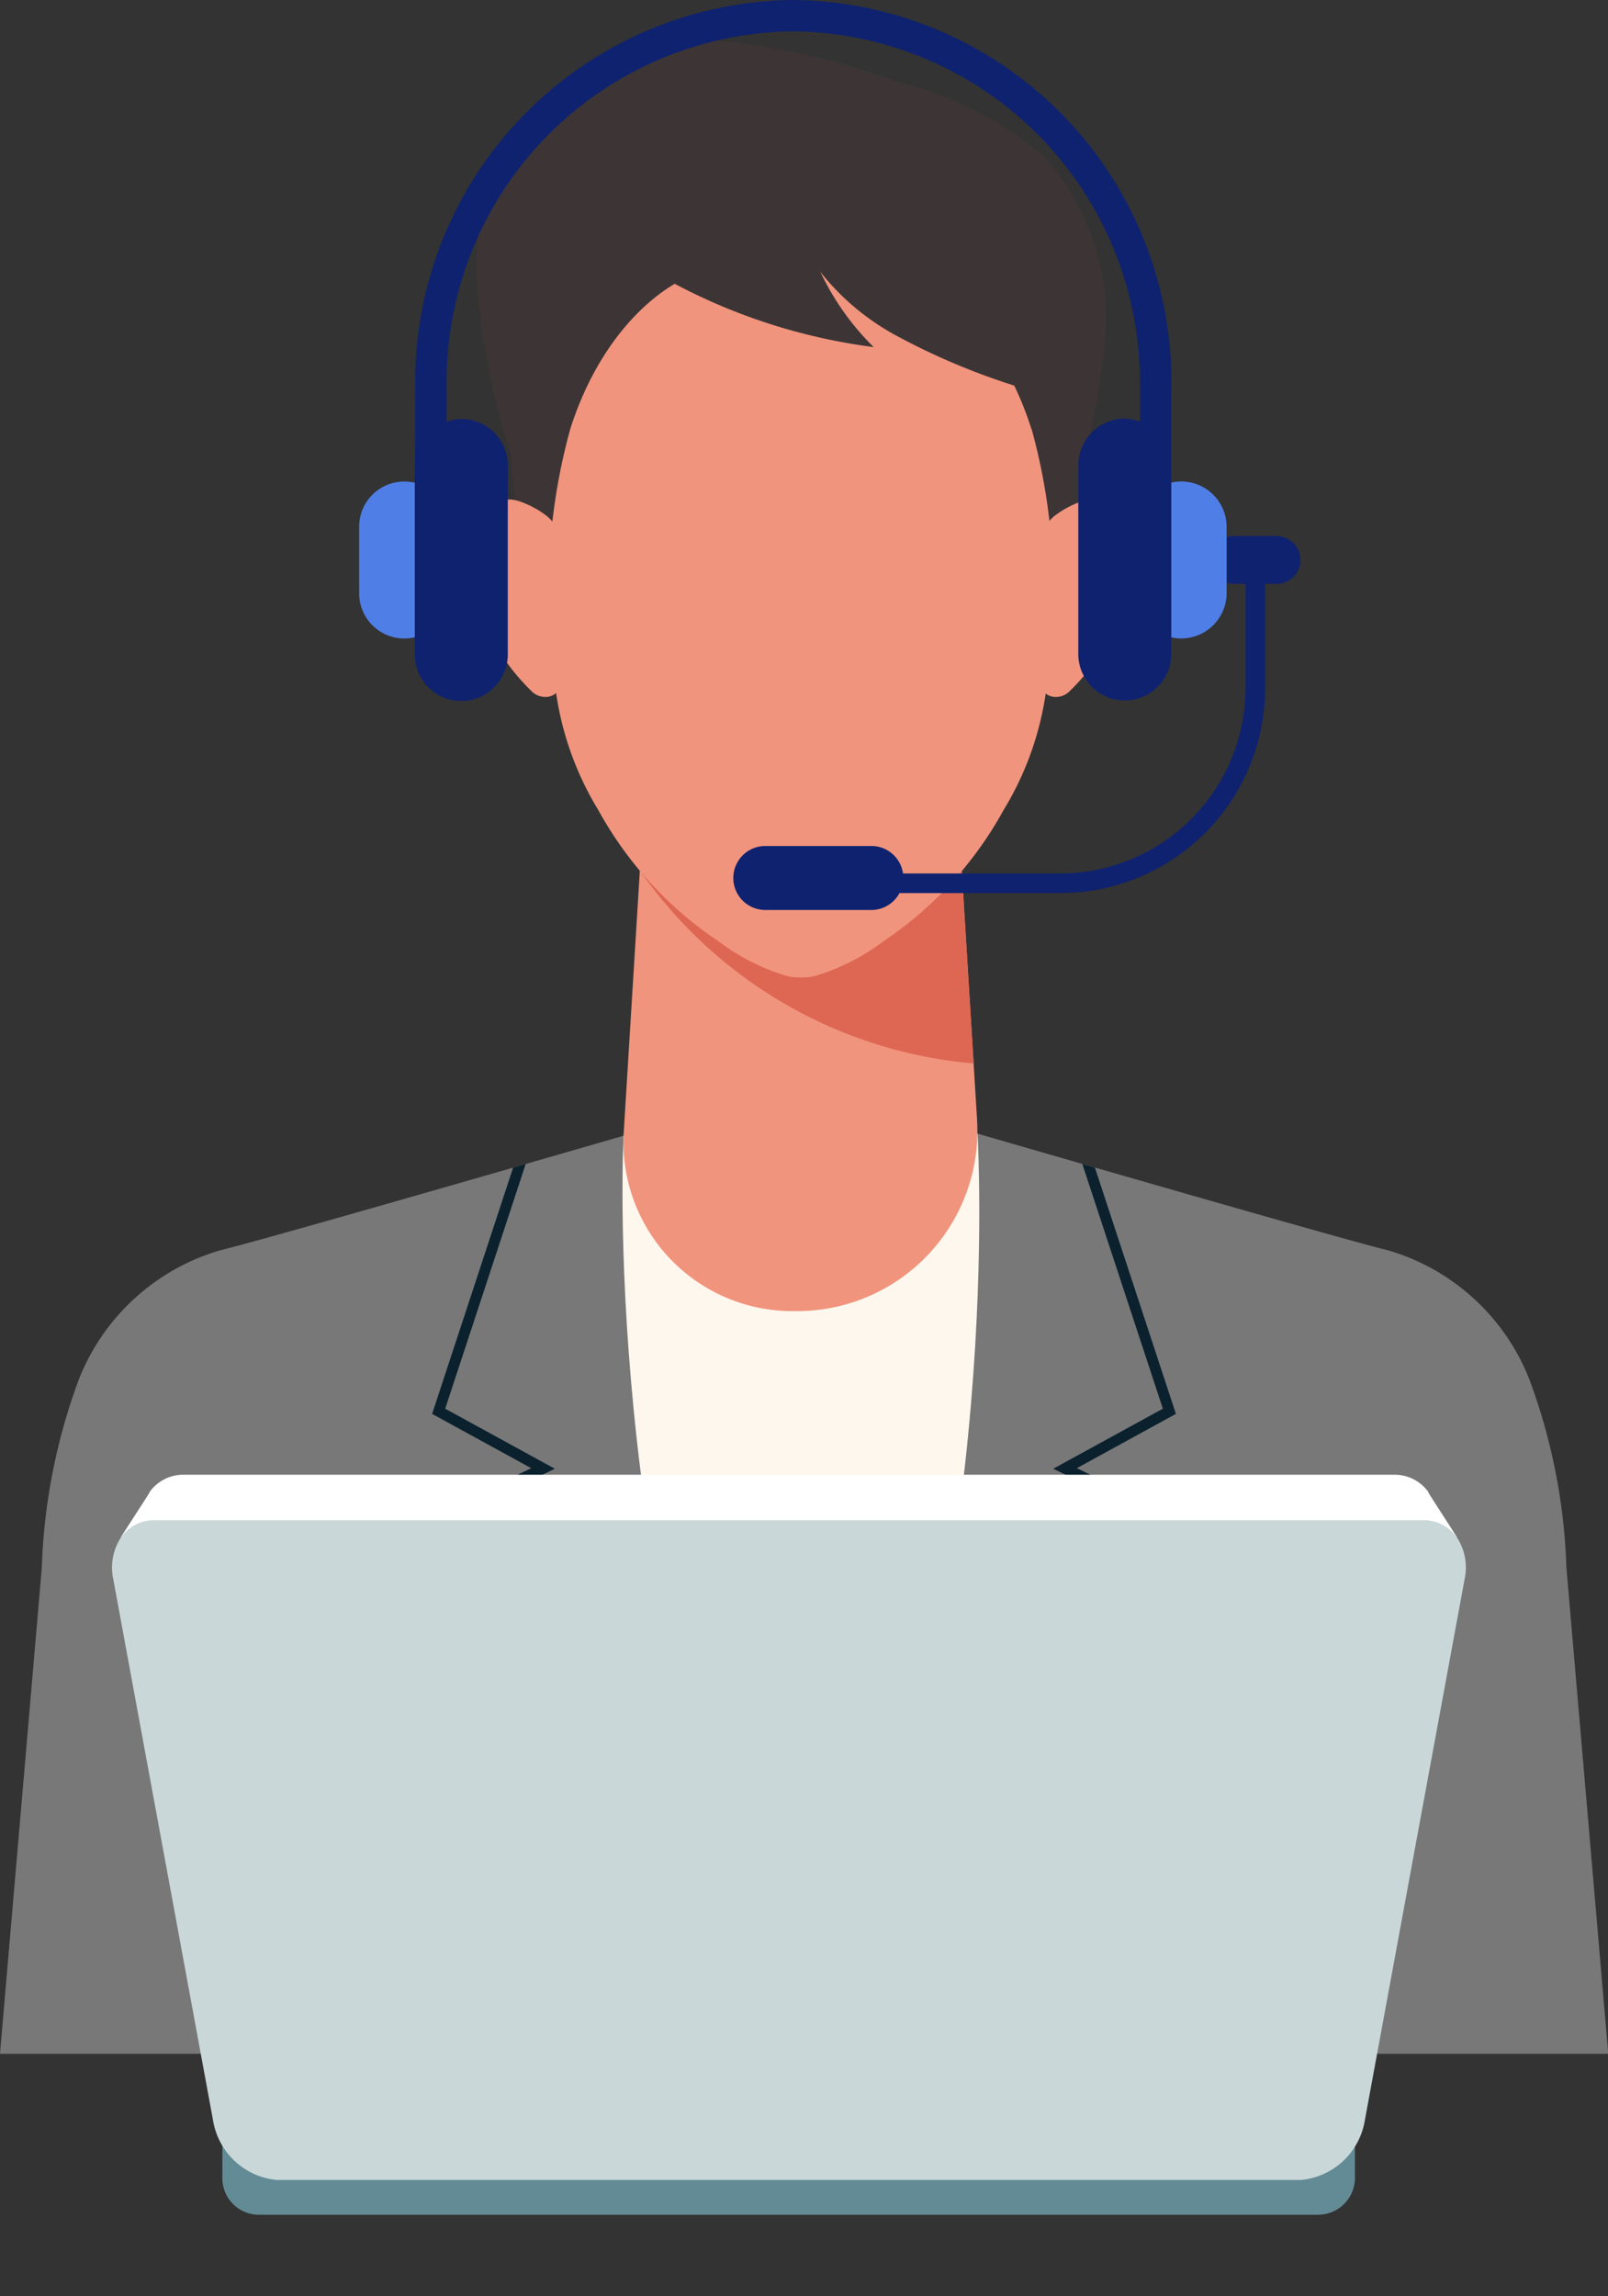
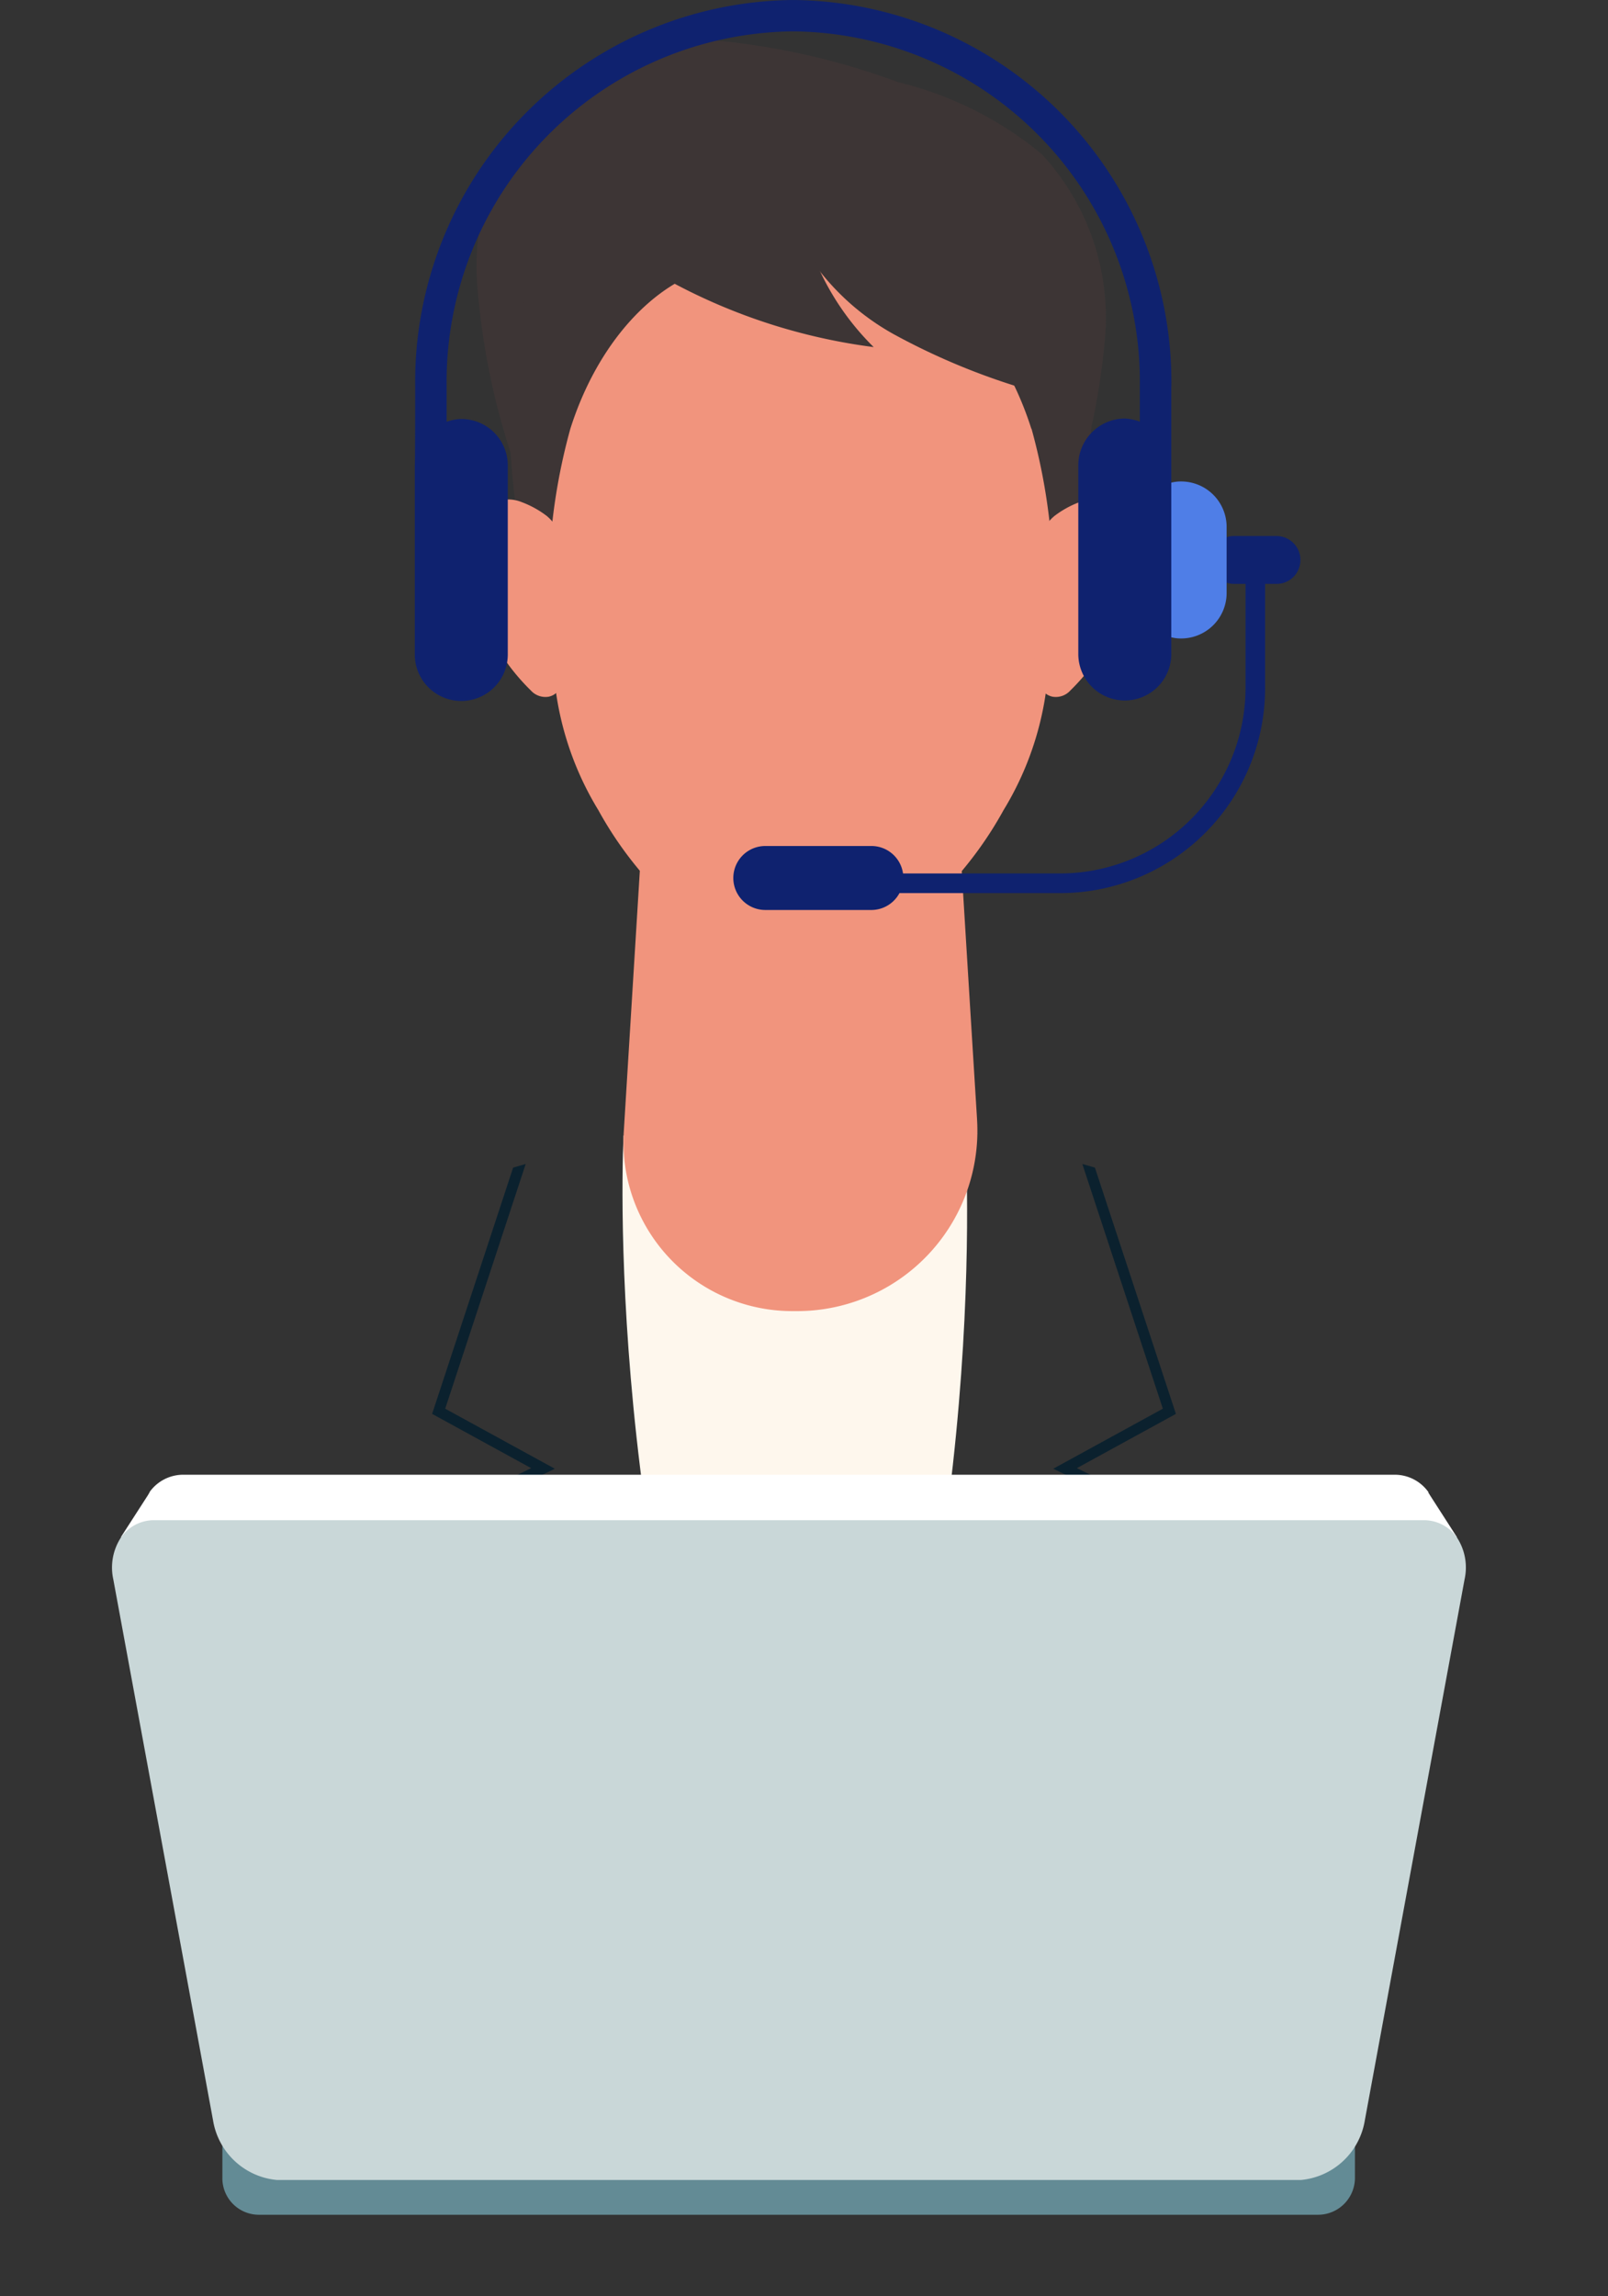
<svg xmlns="http://www.w3.org/2000/svg" width="64.927" height="92.697" viewBox="0 0 64.927 92.697">
  <rect x="0" y="0" width="64.927" height="92.697" fill="#333333" stroke="none" />
  <defs>
    <clipPath id="a">
      <rect width="64.927" height="92.697" fill="none" />
    </clipPath>
  </defs>
  <g clip-path="url(#a)">
-     <path d="M64.927,302.357H0q.845-9.813,1.688-19.625a24.04,24.04,0,0,1,1.5-7.611,8.777,8.777,0,0,1,5.7-5.2c2.384-.576,21.682-6.188,23.58-6.741,1.9.552,21.2,6.165,23.58,6.741a8.777,8.777,0,0,1,5.7,5.2,23.959,23.959,0,0,1,1.5,7.611q.845,9.812,1.689,19.625" transform="translate(0 -219.445)" fill="#787878" />
    <path d="M59.455,413.217a41.5,41.5,0,0,0-.94-14.34q-.327-1.315-.746-2.58-.07,2.016-.14,4.03-.027.755-.052,1.507-.011,5.692-.023,11.383h1.9" transform="translate(-47.991 -330.442)" fill="#0b212e" />
    <path d="M318.927,413.217a41.506,41.506,0,0,1,.94-14.34q.327-1.315.746-2.58.07,2.016.14,4.03.026.755.052,1.507.012,5.692.023,11.383h-1.9" transform="translate(-265.729 -330.442)" fill="#0b212e" />
-     <path d="M165.571,273.8l-1.1-.32H152.8c-.447.132-1.046.263-1.519.4-.127,2.878-.431,20.613,7.053,37.063h.491c7.518-16.542,6.878-34.417,6.751-37.146" transform="translate(-126.104 -228.035)" fill="#fef7ed" />
+     <path d="M165.571,273.8l-1.1-.32H152.8c-.447.132-1.046.263-1.519.4-.127,2.878-.431,20.613,7.053,37.063c7.518-16.542,6.878-34.417,6.751-37.146" transform="translate(-126.104 -228.035)" fill="#fef7ed" />
    <path d="M165.768,194.885q-.4-6.439-.793-12.878l-6.327-2.491a.042.042,0,0,0,0,.006l-6.323,2.49-.823,13.365a6.819,6.819,0,0,0,6.821,7.238h.19a7.281,7.281,0,0,0,7.254-7.73" transform="translate(-126.316 -149.685)" fill="#f1947d" />
-     <path d="M168.919,192.464q-.328-5.321-.655-10.641l-6.331-2.493a.022.022,0,0,1,0,.006l-6.326,2.491q-.087,1.418-.174,2.836a18.353,18.353,0,0,0,13.487,7.8" transform="translate(-129.603 -149.53)" fill="#dd6753" />
    <path d="M138.741,14.456a14.446,14.446,0,0,0-5.8-2.909,28.987,28.987,0,0,0-7.066-1.652,9.761,9.761,0,0,0-6.842,1.914,9.8,9.8,0,0,0-3.1,7.811,29.02,29.02,0,0,0,1.914,8.447l21.629,1.614a28.8,28.8,0,0,0,1.816-7.828,9.711,9.711,0,0,0-2.558-7.4" transform="translate(-96.671 -8.229)" fill="#3d3535" />
    <path d="M147.065,43.973a10.688,10.688,0,0,0-3.392-7.1c-2.259-1.982-5.406-2.277-8.3-2.318a16.3,16.3,0,0,0-6.915,1.275c-3.169,1.429-4.582,4.851-4.858,8.144a31.528,31.528,0,0,0,.844,8.54s10.874.716,10.874.718h.013s.013,0,.013,0l10.874-.716a31.542,31.542,0,0,0,.844-8.54" transform="translate(-103.016 -28.809)" fill="#3d3535" />
    <path d="M152.867,70.744c-1.092-3.442-3.381-5.976-5.9-6.538a4.688,4.688,0,0,0-.943-.113c-.839-.013-4.089-.013-4.928,0a4.665,4.665,0,0,0-.943.113c-2.523.562-4.811,3.1-5.9,6.538a24.241,24.241,0,0,0-.691,9.47,12.53,12.53,0,0,0,1.823,5.928,15.142,15.142,0,0,0,4.86,5.3,8.771,8.771,0,0,0,2.644,1.361,1.636,1.636,0,0,0,.306.069,2.693,2.693,0,0,0,.369.02,2.611,2.611,0,0,0,.369-.02,1.613,1.613,0,0,0,.306-.069,8.776,8.776,0,0,0,2.644-1.361,15.145,15.145,0,0,0,4.86-5.3,12.53,12.53,0,0,0,1.823-5.928,24.234,24.234,0,0,0-.691-9.47" transform="translate(-111.224 -53.434)" fill="#f1947d" />
    <path d="M117.664,123.4a1.876,1.876,0,0,0-.672-1.38,3.949,3.949,0,0,0-1.008-.556,1.456,1.456,0,0,0-1.709.468,3.5,3.5,0,0,0-.362,2.556,8.588,8.588,0,0,0,2.44,4.58.791.791,0,0,0,.715.252c.634-.131.723-1.016.727-1.741q.012-2.093-.132-4.18" transform="translate(-94.918 -101.193)" fill="#f1947d" />
    <path d="M251.515,123.4a1.875,1.875,0,0,1,.672-1.38,3.936,3.936,0,0,1,1.008-.556,1.456,1.456,0,0,1,1.709.468,3.5,3.5,0,0,1,.362,2.556,8.589,8.589,0,0,1-2.44,4.58.79.79,0,0,1-.715.252c-.634-.131-.723-1.016-.727-1.741q-.011-2.093.132-4.18" transform="translate(-209.608 -101.193)" fill="#f1947d" />
    <path d="M193.052,53.357a9.9,9.9,0,0,0,4.065,4.169,27.323,27.323,0,0,0,5.459,2.239q-.185-3.5-.371-6.995l-9.153.587" transform="translate(-160.971 -44.001)" fill="#3d3535" />
    <path d="M160.982,57.562l-6.991.926a23.543,23.543,0,0,0,9.687,3.521,10.634,10.634,0,0,1-2.7-4.447" transform="translate(-128.401 -47.997)" fill="#3d3535" />
    <path d="M105.282,297.194l14.348,21.5H119.1L104.64,297.02l4.059-1.968-4-2.191,3.271-9.942.507-.147-3.25,9.879,4.426,2.424Z" transform="translate(-87.251 -235.782)" fill="#0b212e" />
    <path d="M210.863,297.02,196.4,318.694h-.526l14.347-21.5-4.37-2.119,4.426-2.424-3.251-9.879c.169.048.338.1.508.147h0l3.27,9.942-4,2.191Z" transform="translate(-163.324 -235.782)" fill="#0b212e" />
    <path d="M201.106,131.191a.96.96,0,0,1-.966.966h-.459v4.214a8.279,8.279,0,0,1-8.285,8.269h-6.479a1.289,1.289,0,0,1-1.109.681H179.5a1.291,1.291,0,0,1,0-2.583h4.309a1.291,1.291,0,0,1,1.252,1.109h6.337a7.5,7.5,0,0,0,7.493-7.477v-4.214h-.46a.925.925,0,0,1-.3-.047v-1.838a.925.925,0,0,1,.3-.047h1.711a.97.97,0,0,1,.966.966" transform="translate(-148.599 -108.585)" fill="#0f226f" />
-     <path d="M89.516,117.021v6.242a1.965,1.965,0,0,1-.428.048,1.822,1.822,0,0,1-1.822-1.822v-2.693a1.822,1.822,0,0,1,1.822-1.822,1.965,1.965,0,0,1,.428.048" transform="translate(-72.764 -97.535)" fill="#4f7ee7" />
    <path d="M286.838,118.795v2.693A1.836,1.836,0,0,1,285,123.31a1.6,1.6,0,0,1-.4-.048v-6.242a1.6,1.6,0,0,1,.4-.048,1.836,1.836,0,0,1,1.838,1.822" transform="translate(-237.31 -97.535)" fill="#4f7ee7" />
    <path d="M131.348,15.6v10.8a1.877,1.877,0,1,1-3.755,0v-7.62a1.89,1.89,0,0,1,1.885-1.885,1.946,1.946,0,0,1,.6.127V15.6A14.148,14.148,0,0,0,116.156,1.266H116A14.145,14.145,0,0,0,102.088,15.6v1.426a1.848,1.848,0,0,1,.6-.111,1.873,1.873,0,0,1,1.869,1.869v7.636a1.877,1.877,0,1,1-3.755,0V18.788c.016-.032.016-3.184.016-3.184A15.416,15.416,0,0,1,116,0h.159a15.419,15.419,0,0,1,15.192,15.6" transform="translate(-84.054 0.001)" fill="#0f226f" />
    <path d="M69.719,540.584H54.032v1.36a1.475,1.475,0,0,0,1.461,1.505H98.282a1.491,1.491,0,0,0,1.48-1.505v-1.36Z" transform="translate(-45.053 -454.039)" fill="#638b95" />
    <path d="M82.241,378.855c-.022-.036-.044-.075-.068-.109v-.025a1.669,1.669,0,0,0-1.377-.7H31.914a1.669,1.669,0,0,0-1.377.7v.017c-.024.034-.047.077-.069.113l-1.087,1.686h0l.893.2,3.975,21.549a2.877,2.877,0,0,0,2.579,2.411H75.88a2.877,2.877,0,0,0,2.579-2.411l3.975-21.541.894-.2,0,0Z" transform="translate(-24.498 -318.486)" fill="#fff" />
    <path d="M81.564,389.8a1.628,1.628,0,0,0-1.383-.7H29a1.628,1.628,0,0,0-1.383.7,2.22,2.22,0,0,0-.307,1.69l4.026,21.831a2.881,2.881,0,0,0,2.579,2.414H75.266a2.883,2.883,0,0,0,2.579-2.417l4.026-21.832a2.211,2.211,0,0,0-.307-1.686" transform="translate(-22.735 -327.729)" fill="#c9d7d8" />
  </g>
</svg>